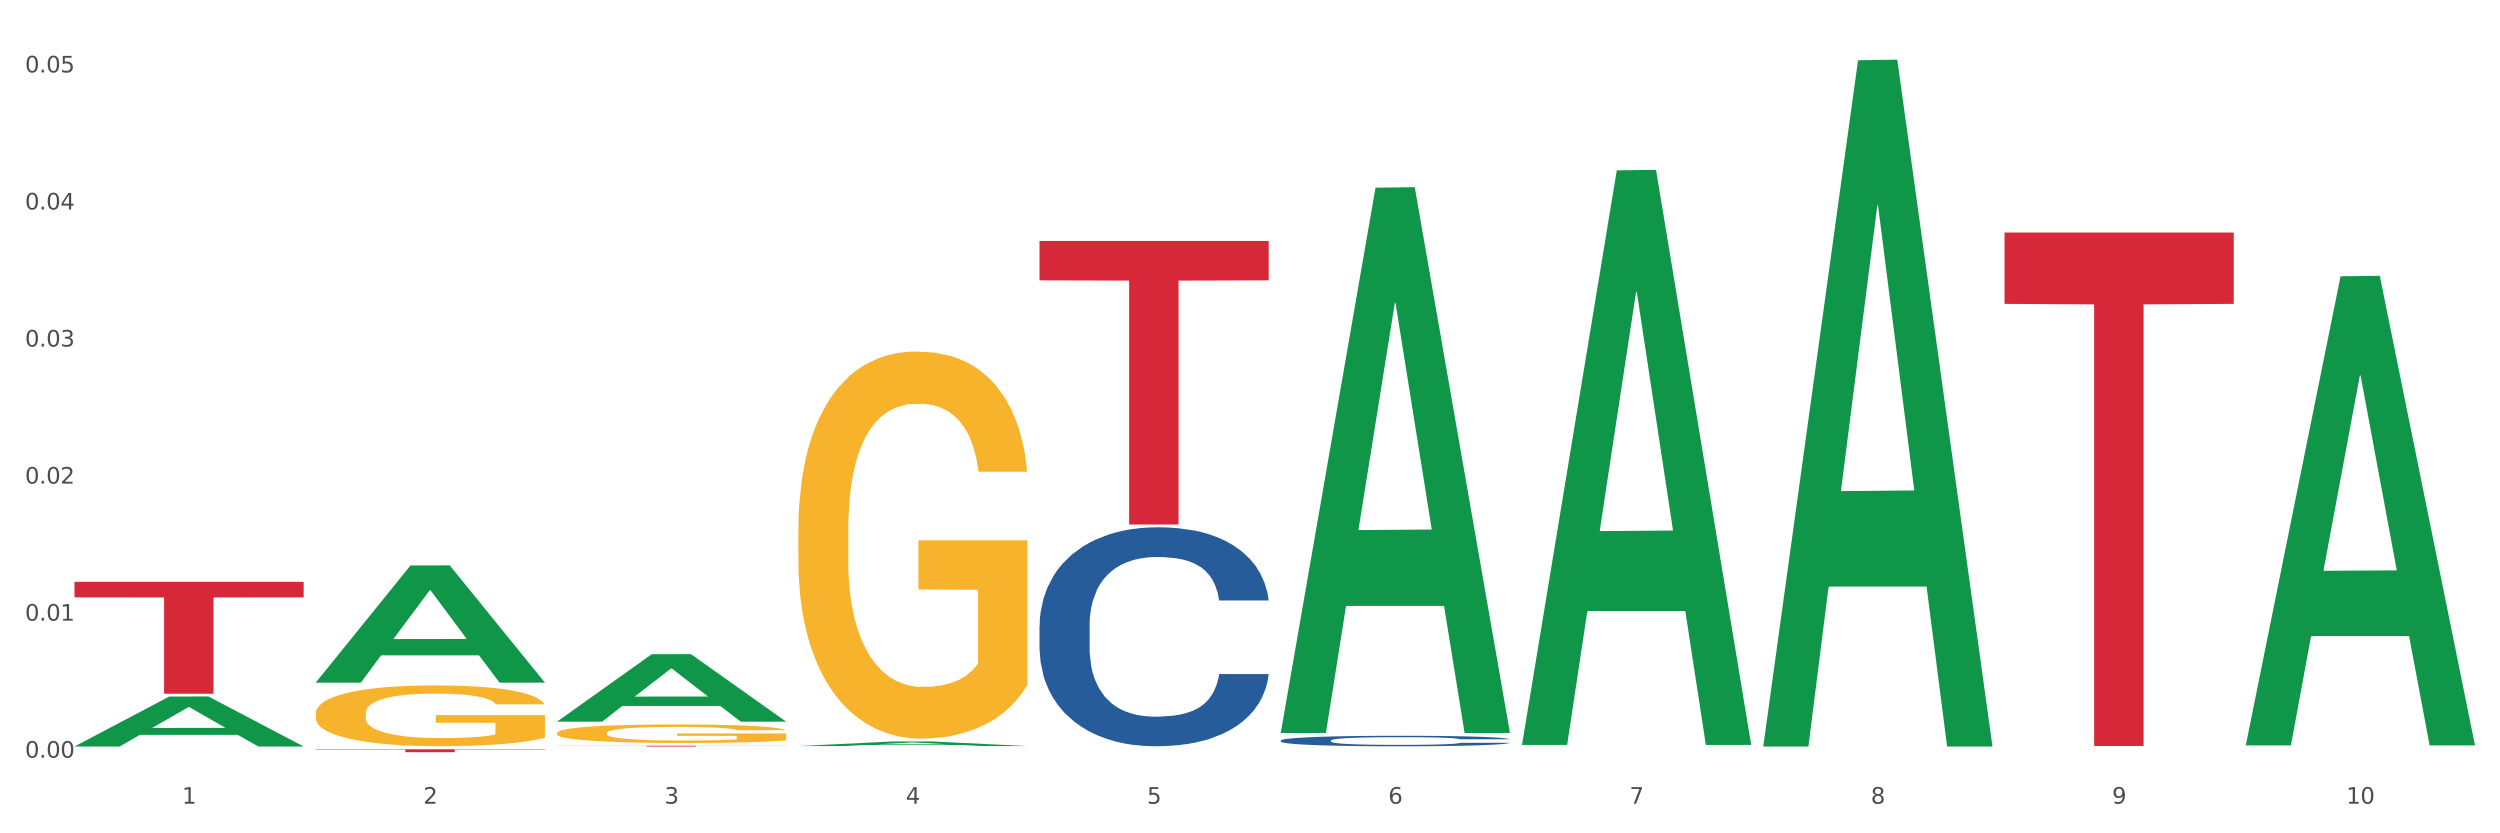
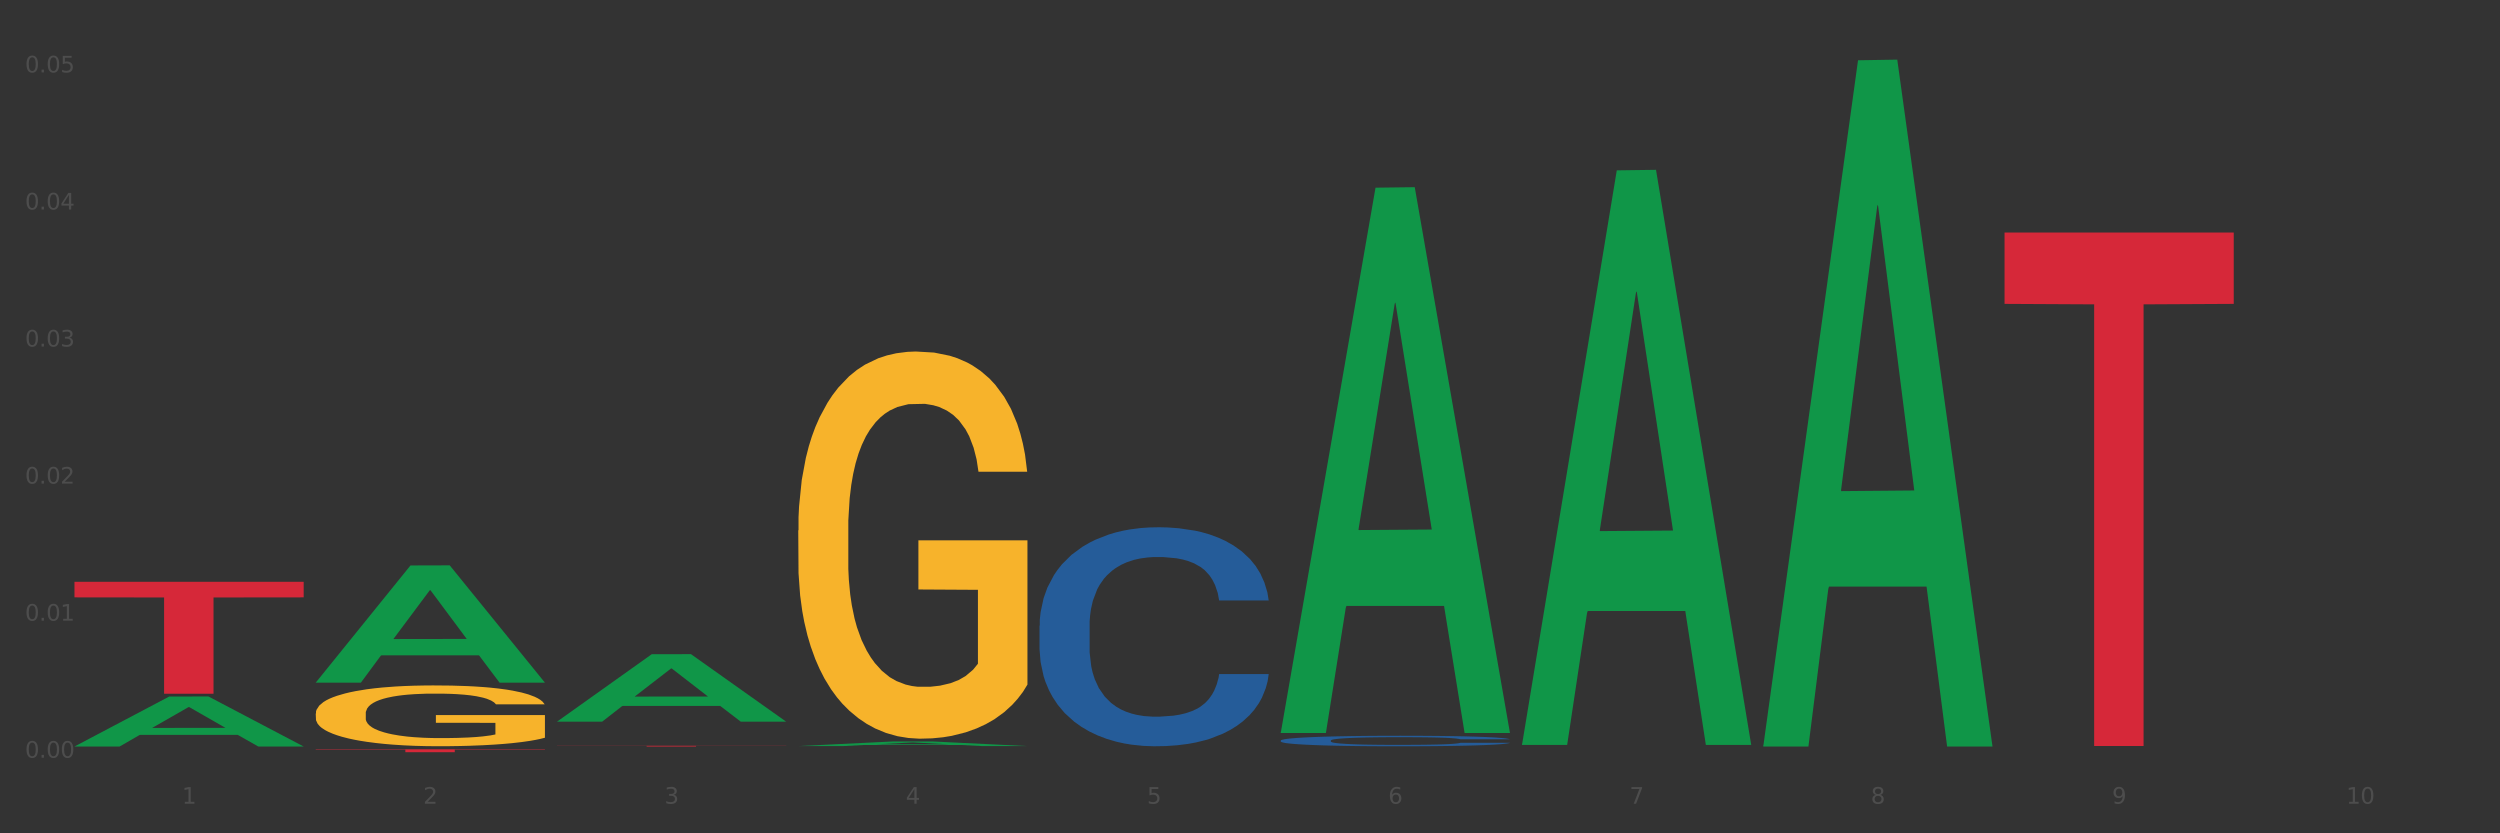
<svg xmlns="http://www.w3.org/2000/svg" xmlns:xlink="http://www.w3.org/1999/xlink" width="1080pt" height="360pt" viewBox="0 0 1080 360" version="1.1">
  <rect x="0" y="0" width="1080" height="360" fill="#333333" stroke="none" />
  <defs>
    <style type="text/css">*{stroke-linejoin: round; stroke-linecap: butt}</style>
  </defs>
  <g id="figure_1">
    <g id="patch_1">
-       <path d="M 0 360  L 1080 360  L 1080 0  L 0 0  z " style="fill: #ffffff; stroke: #ffffff; stroke-linejoin: miter" />
-     </g>
+       </g>
    <g id="axes_1">
      <g id="matplotlib.axis_1">
        <g id="xtick_1">
          <g id="text_1">
            <g style="fill: #4d4d4d" transform="translate(78.627 347.204) scale(0.096 -0.096)">
              <defs>
                <path id="DejaVuSans-31" d="M 794 531  L 1825 531  L 1825 4091  L 703 3866  L 703 4441  L 1819 4666  L 2450 4666  L 2450 531  L 3481 531  L 3481 0  L 794 0  L 794 531  z " transform="scale(0.016)" />
              </defs>
              <use xlink:href="#DejaVuSans-31" />
            </g>
          </g>
        </g>
        <g id="xtick_2">
          <g id="text_2">
            <g style="fill: #4d4d4d" transform="translate(182.851 347.204) scale(0.096 -0.096)">
              <defs>
                <path id="DejaVuSans-32" d="M 1228 531  L 3431 531  L 3431 0  L 469 0  L 469 531  Q 828 903 1448 1529  Q 2069 2156 2228 2338  Q 2531 2678 2651 2914  Q 2772 3150 2772 3378  Q 2772 3750 2511 3984  Q 2250 4219 1831 4219  Q 1534 4219 1204 4116  Q 875 4013 500 3803  L 500 4441  Q 881 4594 1212 4672  Q 1544 4750 1819 4750  Q 2544 4750 2975 4387  Q 3406 4025 3406 3419  Q 3406 3131 3298 2873  Q 3191 2616 2906 2266  Q 2828 2175 2409 1742  Q 1991 1309 1228 531  z " transform="scale(0.016)" />
              </defs>
              <use xlink:href="#DejaVuSans-32" />
            </g>
          </g>
        </g>
        <g id="xtick_3">
          <g id="text_3">
            <g style="fill: #4d4d4d" transform="translate(287.074 347.204) scale(0.096 -0.096)">
              <defs>
                <path id="DejaVuSans-33" d="M 2597 2516  Q 3050 2419 3304 2112  Q 3559 1806 3559 1356  Q 3559 666 3084 287  Q 2609 -91 1734 -91  Q 1441 -91 1130 -33  Q 819 25 488 141  L 488 750  Q 750 597 1062 519  Q 1375 441 1716 441  Q 2309 441 2620 675  Q 2931 909 2931 1356  Q 2931 1769 2642 2001  Q 2353 2234 1838 2234  L 1294 2234  L 1294 2753  L 1863 2753  Q 2328 2753 2575 2939  Q 2822 3125 2822 3475  Q 2822 3834 2567 4026  Q 2313 4219 1838 4219  Q 1578 4219 1281 4162  Q 984 4106 628 3988  L 628 4550  Q 988 4650 1302 4700  Q 1616 4750 1894 4750  Q 2613 4750 3031 4423  Q 3450 4097 3450 3541  Q 3450 3153 3228 2886  Q 3006 2619 2597 2516  z " transform="scale(0.016)" />
              </defs>
              <use xlink:href="#DejaVuSans-33" />
            </g>
          </g>
        </g>
        <g id="xtick_4">
          <g id="text_4">
            <g style="fill: #4d4d4d" transform="translate(391.298 347.204) scale(0.096 -0.096)">
              <defs>
                <path id="DejaVuSans-34" d="M 2419 4116  L 825 1625  L 2419 1625  L 2419 4116  z M 2253 4666  L 3047 4666  L 3047 1625  L 3713 1625  L 3713 1100  L 3047 1100  L 3047 0  L 2419 0  L 2419 1100  L 313 1100  L 313 1709  L 2253 4666  z " transform="scale(0.016)" />
              </defs>
              <use xlink:href="#DejaVuSans-34" />
            </g>
          </g>
        </g>
        <g id="xtick_5">
          <g id="text_5">
            <g style="fill: #4d4d4d" transform="translate(495.522 347.204) scale(0.096 -0.096)">
              <defs>
                <path id="DejaVuSans-35" d="M 691 4666  L 3169 4666  L 3169 4134  L 1269 4134  L 1269 2991  Q 1406 3038 1543 3061  Q 1681 3084 1819 3084  Q 2600 3084 3056 2656  Q 3513 2228 3513 1497  Q 3513 744 3044 326  Q 2575 -91 1722 -91  Q 1428 -91 1123 -41  Q 819 9 494 109  L 494 744  Q 775 591 1075 516  Q 1375 441 1709 441  Q 2250 441 2565 725  Q 2881 1009 2881 1497  Q 2881 1984 2565 2268  Q 2250 2553 1709 2553  Q 1456 2553 1204 2497  Q 953 2441 691 2322  L 691 4666  z " transform="scale(0.016)" />
              </defs>
              <use xlink:href="#DejaVuSans-35" />
            </g>
          </g>
        </g>
        <g id="xtick_6">
          <g id="text_6">
            <g style="fill: #4d4d4d" transform="translate(599.745 347.204) scale(0.096 -0.096)">
              <defs>
                <path id="DejaVuSans-36" d="M 2113 2584  Q 1688 2584 1439 2293  Q 1191 2003 1191 1497  Q 1191 994 1439 701  Q 1688 409 2113 409  Q 2538 409 2786 701  Q 3034 994 3034 1497  Q 3034 2003 2786 2293  Q 2538 2584 2113 2584  z M 3366 4563  L 3366 3988  Q 3128 4100 2886 4159  Q 2644 4219 2406 4219  Q 1781 4219 1451 3797  Q 1122 3375 1075 2522  Q 1259 2794 1537 2939  Q 1816 3084 2150 3084  Q 2853 3084 3261 2657  Q 3669 2231 3669 1497  Q 3669 778 3244 343  Q 2819 -91 2113 -91  Q 1303 -91 875 529  Q 447 1150 447 2328  Q 447 3434 972 4092  Q 1497 4750 2381 4750  Q 2619 4750 2861 4703  Q 3103 4656 3366 4563  z " transform="scale(0.016)" />
              </defs>
              <use xlink:href="#DejaVuSans-36" />
            </g>
          </g>
        </g>
        <g id="xtick_7">
          <g id="text_7">
            <g style="fill: #4d4d4d" transform="translate(703.969 347.204) scale(0.096 -0.096)">
              <defs>
                <path id="DejaVuSans-37" d="M 525 4666  L 3525 4666  L 3525 4397  L 1831 0  L 1172 0  L 2766 4134  L 525 4134  L 525 4666  z " transform="scale(0.016)" />
              </defs>
              <use xlink:href="#DejaVuSans-37" />
            </g>
          </g>
        </g>
        <g id="xtick_8">
          <g id="text_8">
            <g style="fill: #4d4d4d" transform="translate(808.193 347.204) scale(0.096 -0.096)">
              <defs>
                <path id="DejaVuSans-38" d="M 2034 2216  Q 1584 2216 1326 1975  Q 1069 1734 1069 1313  Q 1069 891 1326 650  Q 1584 409 2034 409  Q 2484 409 2743 651  Q 3003 894 3003 1313  Q 3003 1734 2745 1975  Q 2488 2216 2034 2216  z M 1403 2484  Q 997 2584 770 2862  Q 544 3141 544 3541  Q 544 4100 942 4425  Q 1341 4750 2034 4750  Q 2731 4750 3128 4425  Q 3525 4100 3525 3541  Q 3525 3141 3298 2862  Q 3072 2584 2669 2484  Q 3125 2378 3379 2068  Q 3634 1759 3634 1313  Q 3634 634 3220 271  Q 2806 -91 2034 -91  Q 1263 -91 848 271  Q 434 634 434 1313  Q 434 1759 690 2068  Q 947 2378 1403 2484  z M 1172 3481  Q 1172 3119 1398 2916  Q 1625 2713 2034 2713  Q 2441 2713 2670 2916  Q 2900 3119 2900 3481  Q 2900 3844 2670 4047  Q 2441 4250 2034 4250  Q 1625 4250 1398 4047  Q 1172 3844 1172 3481  z " transform="scale(0.016)" />
              </defs>
              <use xlink:href="#DejaVuSans-38" />
            </g>
          </g>
        </g>
        <g id="xtick_9">
          <g id="text_9">
            <g style="fill: #4d4d4d" transform="translate(912.416 347.204) scale(0.096 -0.096)">
              <defs>
                <path id="DejaVuSans-39" d="M 703 97  L 703 672  Q 941 559 1184 500  Q 1428 441 1663 441  Q 2288 441 2617 861  Q 2947 1281 2994 2138  Q 2813 1869 2534 1725  Q 2256 1581 1919 1581  Q 1219 1581 811 2004  Q 403 2428 403 3163  Q 403 3881 828 4315  Q 1253 4750 1959 4750  Q 2769 4750 3195 4129  Q 3622 3509 3622 2328  Q 3622 1225 3098 567  Q 2575 -91 1691 -91  Q 1453 -91 1209 -44  Q 966 3 703 97  z M 1959 2075  Q 2384 2075 2632 2365  Q 2881 2656 2881 3163  Q 2881 3666 2632 3958  Q 2384 4250 1959 4250  Q 1534 4250 1286 3958  Q 1038 3666 1038 3163  Q 1038 2656 1286 2365  Q 1534 2075 1959 2075  z " transform="scale(0.016)" />
              </defs>
              <use xlink:href="#DejaVuSans-39" />
            </g>
          </g>
        </g>
        <g id="xtick_10">
          <g id="text_10">
            <g style="fill: #4d4d4d" transform="translate(1013.586 347.204) scale(0.096 -0.096)">
              <defs>
                <path id="DejaVuSans-30" d="M 2034 4250  Q 1547 4250 1301 3770  Q 1056 3291 1056 2328  Q 1056 1369 1301 889  Q 1547 409 2034 409  Q 2525 409 2770 889  Q 3016 1369 3016 2328  Q 3016 3291 2770 3770  Q 2525 4250 2034 4250  z M 2034 4750  Q 2819 4750 3233 4129  Q 3647 3509 3647 2328  Q 3647 1150 3233 529  Q 2819 -91 2034 -91  Q 1250 -91 836 529  Q 422 1150 422 2328  Q 422 3509 836 4129  Q 1250 4750 2034 4750  z " transform="scale(0.016)" />
              </defs>
              <use xlink:href="#DejaVuSans-31" />
              <use xlink:href="#DejaVuSans-30" transform="translate(63.623 0)" />
            </g>
          </g>
        </g>
        <g id="xtick_11" />
        <g id="xtick_12" />
        <g id="xtick_13" />
        <g id="xtick_14" />
        <g id="xtick_15" />
        <g id="xtick_16" />
        <g id="xtick_17" />
        <g id="xtick_18" />
        <g id="xtick_19" />
      </g>
      <g id="matplotlib.axis_2">
        <g id="ytick_1">
          <g id="text_11">
            <g style="fill: #4d4d4d" transform="translate(10.8 327.337) scale(0.096 -0.096)">
              <defs>
                <path id="DejaVuSans-2e" d="M 684 794  L 1344 794  L 1344 0  L 684 0  L 684 794  z " transform="scale(0.016)" />
              </defs>
              <use xlink:href="#DejaVuSans-30" />
              <use xlink:href="#DejaVuSans-2e" transform="translate(63.623 0)" />
              <use xlink:href="#DejaVuSans-30" transform="translate(95.41 0)" />
              <use xlink:href="#DejaVuSans-30" transform="translate(159.033 0)" />
            </g>
          </g>
        </g>
        <g id="ytick_2">
          <g id="text_12">
            <g style="fill: #4d4d4d" transform="translate(10.8 268.129) scale(0.096 -0.096)">
              <use xlink:href="#DejaVuSans-30" />
              <use xlink:href="#DejaVuSans-2e" transform="translate(63.623 0)" />
              <use xlink:href="#DejaVuSans-30" transform="translate(95.41 0)" />
              <use xlink:href="#DejaVuSans-31" transform="translate(159.033 0)" />
            </g>
          </g>
        </g>
        <g id="ytick_3">
          <g id="text_13">
            <g style="fill: #4d4d4d" transform="translate(10.8 208.92) scale(0.096 -0.096)">
              <use xlink:href="#DejaVuSans-30" />
              <use xlink:href="#DejaVuSans-2e" transform="translate(63.623 0)" />
              <use xlink:href="#DejaVuSans-30" transform="translate(95.41 0)" />
              <use xlink:href="#DejaVuSans-32" transform="translate(159.033 0)" />
            </g>
          </g>
        </g>
        <g id="ytick_4">
          <g id="text_14">
            <g style="fill: #4d4d4d" transform="translate(10.8 149.712) scale(0.096 -0.096)">
              <use xlink:href="#DejaVuSans-30" />
              <use xlink:href="#DejaVuSans-2e" transform="translate(63.623 0)" />
              <use xlink:href="#DejaVuSans-30" transform="translate(95.41 0)" />
              <use xlink:href="#DejaVuSans-33" transform="translate(159.033 0)" />
            </g>
          </g>
        </g>
        <g id="ytick_5">
          <g id="text_15">
            <g style="fill: #4d4d4d" transform="translate(10.8 90.504) scale(0.096 -0.096)">
              <use xlink:href="#DejaVuSans-30" />
              <use xlink:href="#DejaVuSans-2e" transform="translate(63.623 0)" />
              <use xlink:href="#DejaVuSans-30" transform="translate(95.41 0)" />
              <use xlink:href="#DejaVuSans-34" transform="translate(159.033 0)" />
            </g>
          </g>
        </g>
        <g id="ytick_6">
          <g id="text_16">
            <g style="fill: #4d4d4d" transform="translate(10.8 31.296) scale(0.096 -0.096)">
              <use xlink:href="#DejaVuSans-30" />
              <use xlink:href="#DejaVuSans-2e" transform="translate(63.623 0)" />
              <use xlink:href="#DejaVuSans-30" transform="translate(95.41 0)" />
              <use xlink:href="#DejaVuSans-35" transform="translate(159.033 0)" />
            </g>
          </g>
        </g>
        <g id="ytick_7" />
        <g id="ytick_8" />
        <g id="ytick_9" />
        <g id="ytick_10" />
        <g id="ytick_11" />
      </g>
      <g id="PolyCollection_1">
        <path d="M 32.175 322.457  L 32.277 322.437  L 73.107 300.899  L 90.051 300.879  L 131.187 322.498  L 111.589 322.498  L 102.709 317.464  L 60.552 317.464  L 60.246 317.545  L 51.671 322.498  L 32.175 322.498  L 32.175 322.457  L 65.86 314.459  L 97.401 314.439  L 81.783 305.487  L 81.579 305.446  L 81.375 305.507  L 65.758 314.439  L 65.86 314.459  L 32.175 322.457  z " clip-path="url(#p79c1fec87e)" style="fill: #109648" />
        <path d="M 865.964 100.449  L 964.976 100.449  L 964.976 131.275  L 926.028 131.483  L 926.028 322.27  L 904.677 322.27  L 904.677 131.483  L 865.964 131.275  L 865.964 100.657  L 865.964 100.449  z " clip-path="url(#p79c1fec87e)" style="fill: #d62839" />
-         <path d="M 449.069 104.086  L 548.082 104.086  L 548.082 121.109  L 509.134 121.224  L 509.134 226.584  L 487.783 226.584  L 487.783 121.224  L 449.069 121.109  L 449.069 104.201  L 449.069 104.086  z " clip-path="url(#p79c1fec87e)" style="fill: #d62839" />
        <path d="M 240.622 322.166  L 339.635 322.166  L 339.635 322.212  L 300.687 322.213  L 300.687 322.498  L 279.336 322.498  L 279.336 322.213  L 240.622 322.212  L 240.622 322.167  L 240.622 322.166  z " clip-path="url(#p79c1fec87e)" style="fill: #d62839" />
-         <path d="M 136.399 323.69  L 235.411 323.69  L 235.411 323.865  L 196.463 323.866  L 196.463 324.95  L 175.112 324.95  L 175.112 323.866  L 136.399 323.865  L 136.399 323.691  L 136.399 323.69  z " clip-path="url(#p79c1fec87e)" style="fill: #d62839" />
+         <path d="M 136.399 323.69  L 235.411 323.69  L 235.411 323.865  L 196.463 323.866  L 196.463 324.95  L 175.112 324.95  L 175.112 323.866  L 136.399 323.865  L 136.399 323.69  z " clip-path="url(#p79c1fec87e)" style="fill: #d62839" />
        <path d="M 32.175 251.343  L 131.187 251.343  L 131.187 258.061  L 92.239 258.107  L 92.239 299.687  L 70.888 299.687  L 70.888 258.107  L 32.175 258.061  L 32.175 251.388  L 32.175 251.343  z " clip-path="url(#p79c1fec87e)" style="fill: #d62839" />
        <path d="M 344.846 229.143  L 344.963 228.991  L 344.963 223.492  L 345.197 218.756  L 346.366 207.3  L 348.119 197.83  L 349.405 192.789  L 350.691 188.664  L 352.21 184.54  L 354.081 180.263  L 357.471 174  L 359.575 170.793  L 362.147 167.432  L 366.823 162.544  L 370.213 159.795  L 373.72 157.503  L 379.448 154.754  L 383.188 153.532  L 387.163 152.615  L 391.956 152.004  L 395.579 151.852  L 403.529 152.31  L 410.309 153.685  L 413.582 154.754  L 417.79 156.587  L 420.011 157.809  L 423.635 160.253  L 427.376 163.461  L 429.947 166.21  L 433.805 171.404  L 436.728 176.597  L 439.416 183.013  L 440.819 187.442  L 441.871 191.567  L 442.806 196.302  L 443.741 203.787  L 422.7 203.787  L 421.882 198.441  L 420.596 193.4  L 418.725 188.512  L 417.089 185.457  L 414.283 181.638  L 411.711 179.194  L 409.023 177.361  L 405.75 175.833  L 403.178 175.07  L 399.554 174.459  L 392.423 174.611  L 387.63 175.833  L 384.357 177.361  L 382.253 178.736  L 380.383 180.263  L 378.279 182.402  L 375.824 185.609  L 374.07 188.512  L 372.317 192.178  L 370.914 195.844  L 369.628 200.121  L 368.576 204.703  L 367.758 209.439  L 367.056 215.243  L 366.472 224.866  L 366.472 245.793  L 366.706 250.528  L 367.29 256.791  L 367.992 261.527  L 369.161 267.178  L 370.213 270.997  L 372.2 276.496  L 374.421 281.079  L 376.174 283.981  L 377.928 286.425  L 380.967 289.785  L 384.357 292.535  L 387.28 294.215  L 391.254 295.743  L 393.943 296.354  L 396.281 296.659  L 402.009 296.659  L 406.1 296.201  L 410.659 295.132  L 414.166 293.757  L 417.089 292.077  L 420.362 289.327  L 422.466 286.73  L 422.466 254.805  L 396.748 254.653  L 396.748 233.42  L 443.858 233.42  L 443.858 295.743  L 441.871 298.95  L 439.65 301.853  L 437.312 304.449  L 433.805 307.657  L 429.597 310.712  L 425.856 312.851  L 421.882 314.684  L 417.206 316.364  L 411.127 317.891  L 407.386 318.503  L 402.71 318.961  L 397.216 319.114  L 392.423 318.808  L 387.747 318.044  L 382.838 316.669  L 378.045 314.684  L 374.421 312.698  L 370.797 310.254  L 366.94 307.046  L 363.9 303.991  L 361.562 301.242  L 358.99 297.728  L 356.185 293.146  L 354.081 289.022  L 352.21 284.745  L 350.223 279.246  L 348.82 274.51  L 347.418 268.553  L 346.599 264.123  L 345.664 257.25  L 344.963 247.626  L 344.846 229.143  z " clip-path="url(#p79c1fec87e)" style="fill: #f7b32b" />
-         <path d="M 240.622 316.665  L 240.739 316.658  L 240.739 316.395  L 240.973 316.168  L 242.142 315.619  L 243.895 315.166  L 245.181 314.924  L 246.467 314.727  L 247.987 314.529  L 249.857 314.324  L 253.247 314.024  L 255.351 313.871  L 257.923 313.71  L 262.599 313.476  L 265.989 313.344  L 269.496 313.234  L 275.224 313.103  L 278.965 313.044  L 282.939 313  L 287.732 312.971  L 291.356 312.964  L 299.305 312.985  L 306.085 313.051  L 309.358 313.103  L 313.566 313.19  L 315.788 313.249  L 319.411 313.366  L 323.152 313.52  L 325.724 313.651  L 329.581 313.9  L 332.504 314.149  L 335.193 314.456  L 336.595 314.668  L 337.647 314.866  L 338.583 315.092  L 339.518 315.451  L 318.476 315.451  L 317.658 315.195  L 316.372 314.953  L 314.502 314.719  L 312.865 314.573  L 310.06 314.39  L 307.488 314.273  L 304.799 314.185  L 301.526 314.112  L 298.954 314.076  L 295.33 314.046  L 288.2 314.054  L 283.407 314.112  L 280.134 314.185  L 278.03 314.251  L 276.159 314.324  L 274.055 314.427  L 271.6 314.58  L 269.847 314.719  L 268.093 314.895  L 266.69 315.071  L 265.405 315.275  L 264.352 315.495  L 263.534 315.722  L 262.833 316  L 262.248 316.461  L 262.248 317.463  L 262.482 317.69  L 263.067 317.99  L 263.768 318.216  L 264.937 318.487  L 265.989 318.67  L 267.976 318.933  L 270.197 319.153  L 271.951 319.292  L 273.704 319.409  L 276.744 319.57  L 280.134 319.702  L 283.056 319.782  L 287.031 319.855  L 289.719 319.885  L 292.057 319.899  L 297.785 319.899  L 301.877 319.877  L 306.436 319.826  L 309.943 319.76  L 312.865 319.68  L 316.138 319.548  L 318.242 319.424  L 318.242 317.895  L 292.525 317.887  L 292.525 316.87  L 339.635 316.87  L 339.635 319.855  L 337.647 320.009  L 335.426 320.148  L 333.088 320.272  L 329.581 320.426  L 325.373 320.572  L 321.632 320.675  L 317.658 320.762  L 312.982 320.843  L 306.903 320.916  L 303.163 320.945  L 298.487 320.967  L 292.992 320.975  L 288.2 320.96  L 283.524 320.923  L 278.614 320.858  L 273.821 320.762  L 270.197 320.667  L 266.574 320.55  L 262.716 320.397  L 259.677 320.25  L 257.339 320.119  L 254.767 319.95  L 251.961 319.731  L 249.857 319.533  L 247.987 319.328  L 246 319.065  L 244.597 318.838  L 243.194 318.553  L 242.376 318.341  L 241.441 318.012  L 240.739 317.551  L 240.622 316.665  z " clip-path="url(#p79c1fec87e)" style="fill: #f7b32b" />
        <path d="M 553.293 319.893  L 553.41 319.889  L 553.41 319.773  L 553.761 319.615  L 555.049 319.324  L 556.687 319.104  L 559.496 318.847  L 561.017 318.739  L 563.007 318.619  L 567.103 318.423  L 571.785 318.257  L 575.062 318.166  L 577.52 318.108  L 583.02 318.004  L 586.18 317.958  L 589.457 317.921  L 592.266 317.896  L 596.948 317.867  L 600.693 317.855  L 605.023 317.85  L 608.651 317.855  L 613.45 317.871  L 620.472 317.921  L 623.164 317.95  L 626.792 318  L 630.537 318.066  L 633.58 318.133  L 637.091 318.228  L 640.719 318.353  L 644.23 318.511  L 646.688 318.656  L 648.677 318.81  L 650.433 318.996  L 651.72 319.2  L 652.306 319.37  L 630.888 319.37  L 630.303 319.217  L 629.132 319.05  L 627.962 318.938  L 626.675 318.847  L 624.685 318.743  L 622.929 318.677  L 620.004 318.598  L 617.312 318.548  L 615.088 318.519  L 612.396 318.494  L 606.661 318.469  L 602.565 318.469  L 599.99 318.477  L 596.83 318.498  L 594.139 318.527  L 590.979 318.577  L 588.521 318.631  L 586.063 318.702  L 584.659 318.751  L 582.552 318.843  L 581.148 318.918  L 579.275 319.046  L 578.222 319.138  L 576.349 319.374  L 575.53 319.549  L 575.179 319.669  L 574.945 319.802  L 574.945 320.45  L 575.647 320.74  L 576.232 320.865  L 577.168 321.006  L 578.924 321.189  L 581.499 321.367  L 584.191 321.496  L 586.414 321.575  L 588.521 321.633  L 590.628 321.679  L 593.202 321.72  L 595.309 321.745  L 598.469 321.77  L 602.214 321.783  L 605.14 321.783  L 611.109 321.762  L 613.801 321.741  L 616.375 321.712  L 619.184 321.666  L 621.408 321.617  L 622.695 321.579  L 624.802 321.5  L 626.441 321.417  L 627.845 321.322  L 628.781 321.239  L 629.835 321.114  L 630.654 320.973  L 630.888 320.898  L 652.306 320.898  L 651.837 321.048  L 651.018 321.193  L 649.38 321.388  L 648.092 321.5  L 646.103 321.637  L 643.996 321.754  L 641.07 321.882  L 638.378 321.978  L 635.569 322.061  L 632.526 322.136  L 627.026 322.24  L 625.036 322.269  L 620.823 322.318  L 617.546 322.347  L 612.747 322.377  L 607.832 322.393  L 602.682 322.397  L 598.118 322.389  L 593.085 322.364  L 589.925 322.339  L 586.414 322.302  L 582.318 322.244  L 578.456 322.173  L 574.828 322.09  L 571.434 321.995  L 568.274 321.887  L 564.177 321.708  L 561.135 321.534  L 558.911 321.372  L 557.389 321.235  L 555.868 321.06  L 555.049 320.94  L 553.761 320.649  L 553.293 320.379  L 553.293 319.893  z " clip-path="url(#p79c1fec87e)" style="fill: #255c99" />
        <path d="M 449.069 270.287  L 449.187 270.2  L 449.187 267.781  L 449.538 264.498  L 450.825 258.45  L 452.464 253.87  L 455.272 248.513  L 456.794 246.267  L 458.783 243.761  L 462.88 239.7  L 467.561 236.244  L 470.838 234.343  L 473.296 233.133  L 478.797 230.973  L 481.957 230.023  L 485.234 229.245  L 488.042 228.726  L 492.724 228.122  L 496.469 227.862  L 500.799 227.776  L 504.427 227.862  L 509.226 228.208  L 516.248 229.245  L 518.94 229.85  L 522.568 230.887  L 526.313 232.269  L 529.356 233.652  L 532.867 235.639  L 536.495 238.231  L 540.006 241.514  L 542.464 244.538  L 544.454 247.735  L 546.209 251.624  L 547.497 255.857  L 548.082 259.4  L 526.664 259.4  L 526.079 256.203  L 524.909 252.747  L 523.738 250.414  L 522.451 248.513  L 520.461 246.353  L 518.706 244.97  L 515.78 243.329  L 513.088 242.292  L 510.864 241.687  L 508.173 241.169  L 502.438 240.65  L 498.342 240.65  L 495.767 240.823  L 492.607 241.255  L 489.915 241.86  L 486.755 242.897  L 484.297 244.02  L 481.84 245.489  L 480.435 246.526  L 478.328 248.427  L 476.924 249.982  L 475.051 252.66  L 473.998 254.561  L 472.126 259.486  L 471.306 263.115  L 470.955 265.621  L 470.721 268.386  L 470.721 281.865  L 471.423 287.913  L 472.009 290.505  L 472.945 293.443  L 474.7 297.245  L 477.275 300.96  L 479.967 303.639  L 482.191 305.281  L 484.297 306.49  L 486.404 307.441  L 488.979 308.305  L 491.085 308.823  L 494.245 309.342  L 497.991 309.601  L 500.916 309.601  L 506.885 309.169  L 509.577 308.737  L 512.152 308.132  L 514.961 307.181  L 517.184 306.145  L 518.472 305.367  L 520.578 303.725  L 522.217 301.997  L 523.621 300.01  L 524.558 298.282  L 525.611 295.69  L 526.43 292.752  L 526.664 291.197  L 548.082 291.197  L 547.614 294.307  L 546.795 297.331  L 545.156 301.392  L 543.869 303.725  L 541.879 306.577  L 539.772 308.996  L 536.846 311.674  L 534.155 313.662  L 531.346 315.39  L 528.303 316.945  L 522.802 319.105  L 520.813 319.71  L 516.599 320.747  L 513.322 321.352  L 508.524 321.957  L 503.608 322.302  L 498.459 322.389  L 493.894 322.216  L 488.862 321.697  L 485.702 321.179  L 482.191 320.401  L 478.094 319.192  L 474.232 317.723  L 470.604 315.995  L 467.21 314.007  L 464.05 311.761  L 459.954 308.046  L 456.911 304.417  L 454.687 301.047  L 453.166 298.195  L 451.644 294.566  L 450.825 292.061  L 449.538 286.012  L 449.069 280.396  L 449.069 270.287  z " clip-path="url(#p79c1fec87e)" style="fill: #255c99" />
        <path d="M 136.399 308.241  L 136.516 308.217  L 136.516 307.353  L 136.749 306.61  L 137.918 304.811  L 139.672 303.323  L 140.958 302.532  L 142.244 301.884  L 143.763 301.237  L 145.634 300.565  L 149.024 299.582  L 151.128 299.078  L 153.699 298.55  L 158.375 297.782  L 161.765 297.351  L 165.272 296.991  L 171 296.559  L 174.741 296.367  L 178.716 296.223  L 183.508 296.127  L 187.132 296.103  L 195.081 296.175  L 201.861 296.391  L 205.135 296.559  L 209.343 296.847  L 211.564 297.039  L 215.188 297.423  L 218.928 297.926  L 221.5 298.358  L 225.358 299.174  L 228.28 299.989  L 230.969 300.997  L 232.372 301.692  L 233.424 302.34  L 234.359 303.084  L 235.294 304.259  L 214.253 304.259  L 213.434 303.419  L 212.148 302.628  L 210.278 301.86  L 208.641 301.381  L 205.836 300.781  L 203.264 300.397  L 200.576 300.109  L 197.302 299.869  L 194.731 299.749  L 191.107 299.653  L 183.976 299.677  L 179.183 299.869  L 175.91 300.109  L 173.806 300.325  L 171.936 300.565  L 169.831 300.901  L 167.377 301.404  L 165.623 301.86  L 163.87 302.436  L 162.467 303.012  L 161.181 303.683  L 160.129 304.403  L 159.311 305.146  L 158.609 306.058  L 158.025 307.569  L 158.025 310.855  L 158.259 311.599  L 158.843 312.582  L 159.544 313.326  L 160.713 314.213  L 161.765 314.813  L 163.753 315.677  L 165.974 316.396  L 167.727 316.852  L 169.481 317.236  L 172.52 317.763  L 175.91 318.195  L 178.833 318.459  L 182.807 318.699  L 185.496 318.795  L 187.834 318.843  L 193.562 318.843  L 197.653 318.771  L 202.212 318.603  L 205.719 318.387  L 208.641 318.123  L 211.915 317.692  L 214.019 317.284  L 214.019 312.271  L 188.301 312.247  L 188.301 308.912  L 235.411 308.912  L 235.411 318.699  L 233.424 319.203  L 231.203 319.658  L 228.865 320.066  L 225.358 320.57  L 221.15 321.05  L 217.409 321.385  L 213.434 321.673  L 208.758 321.937  L 202.68 322.177  L 198.939 322.273  L 194.263 322.345  L 188.769 322.369  L 183.976 322.321  L 179.3 322.201  L 174.39 321.985  L 169.598 321.673  L 165.974 321.362  L 162.35 320.978  L 158.492 320.474  L 155.453 319.994  L 153.115 319.563  L 150.543 319.011  L 147.738 318.291  L 145.634 317.644  L 143.763 316.972  L 141.776 316.108  L 140.373 315.365  L 138.97 314.429  L 138.152 313.734  L 137.217 312.654  L 136.516 311.143  L 136.399 308.241  z " clip-path="url(#p79c1fec87e)" style="fill: #f7b32b" />
        <path d="M 240.622 311.717  L 240.724 311.69  L 281.554 282.62  L 298.499 282.593  L 339.635 311.772  L 320.036 311.772  L 311.156 304.977  L 268.999 304.977  L 268.693 305.087  L 260.118 311.772  L 240.622 311.772  L 240.622 311.717  L 274.307 300.922  L 305.848 300.895  L 290.231 288.812  L 290.026 288.757  L 289.822 288.84  L 274.205 300.895  L 274.307 300.922  L 240.622 311.717  z " clip-path="url(#p79c1fec87e)" style="fill: #109648" />
-         <path d="M 970.188 321.629  L 970.29 321.439  L 1011.12 119.348  L 1028.064 119.157  L 1069.2 322.01  L 1049.602 322.01  L 1040.721 274.773  L 998.564 274.773  L 998.258 275.535  L 989.684 322.01  L 970.188 322.01  L 970.188 321.629  L 1003.872 246.583  L 1035.413 246.393  L 1019.796 162.394  L 1019.592 162.013  L 1019.388 162.585  L 1003.77 246.393  L 1003.872 246.583  L 970.188 321.629  z " clip-path="url(#p79c1fec87e)" style="fill: #109648" />
        <path d="M 761.74 321.941  L 761.842 321.662  L 802.672 26.038  L 819.617 25.759  L 860.753 322.498  L 841.154 322.498  L 832.274 253.398  L 790.117 253.398  L 789.811 254.513  L 781.237 322.498  L 761.74 322.498  L 761.74 321.941  L 795.425 212.161  L 826.966 211.883  L 811.349 89.008  L 811.144 88.451  L 810.94 89.287  L 795.323 211.883  L 795.425 212.161  L 761.74 321.941  z " clip-path="url(#p79c1fec87e)" style="fill: #109648" />
        <path d="M 657.517 321.348  L 657.619 321.115  L 698.449 73.593  L 715.393 73.36  L 756.529 321.814  L 736.931 321.814  L 728.05 263.958  L 685.893 263.958  L 685.587 264.892  L 677.013 321.814  L 657.517 321.814  L 657.517 321.348  L 691.201 229.431  L 722.742 229.198  L 707.125 126.317  L 706.921 125.85  L 706.717 126.55  L 691.099 229.198  L 691.201 229.431  L 657.517 321.348  z " clip-path="url(#p79c1fec87e)" style="fill: #109648" />
        <path d="M 553.293 316.216  L 553.395 315.994  L 594.225 81.08  L 611.169 80.858  L 652.306 316.659  L 632.707 316.659  L 623.827 261.749  L 581.67 261.749  L 581.364 262.635  L 572.789 316.659  L 553.293 316.659  L 553.293 316.216  L 586.978 228.981  L 618.519 228.759  L 602.901 131.118  L 602.697 130.675  L 602.493 131.339  L 586.876 228.759  L 586.978 228.981  L 553.293 316.216  z " clip-path="url(#p79c1fec87e)" style="fill: #109648" />
        <path d="M 344.846 322.301  L 344.948 322.299  L 385.778 320.307  L 402.722 320.305  L 443.858 322.305  L 424.26 322.305  L 415.379 321.839  L 373.223 321.839  L 372.916 321.847  L 364.342 322.305  L 344.846 322.305  L 344.846 322.301  L 378.53 321.561  L 410.072 321.56  L 394.454 320.731  L 394.25 320.728  L 394.046 320.733  L 378.428 321.56  L 378.53 321.561  L 344.846 322.301  z " clip-path="url(#p79c1fec87e)" style="fill: #109648" />
        <path d="M 136.399 294.817  L 136.501 294.769  L 177.331 244.275  L 194.275 244.228  L 235.411 294.912  L 215.813 294.912  L 206.932 283.109  L 164.775 283.109  L 164.469 283.3  L 155.895 294.912  L 136.399 294.912  L 136.399 294.817  L 170.083 276.066  L 201.624 276.018  L 186.007 255.031  L 185.803 254.936  L 185.599 255.078  L 169.981 276.018  L 170.083 276.066  L 136.399 294.817  z " clip-path="url(#p79c1fec87e)" style="fill: #109648" />
      </g>
    </g>
  </g>
  <defs>
    <clipPath id="p79c1fec87e">
      <rect x="32.175" y="10.8" width="1037.025" height="329.109" />
    </clipPath>
  </defs>
</svg>